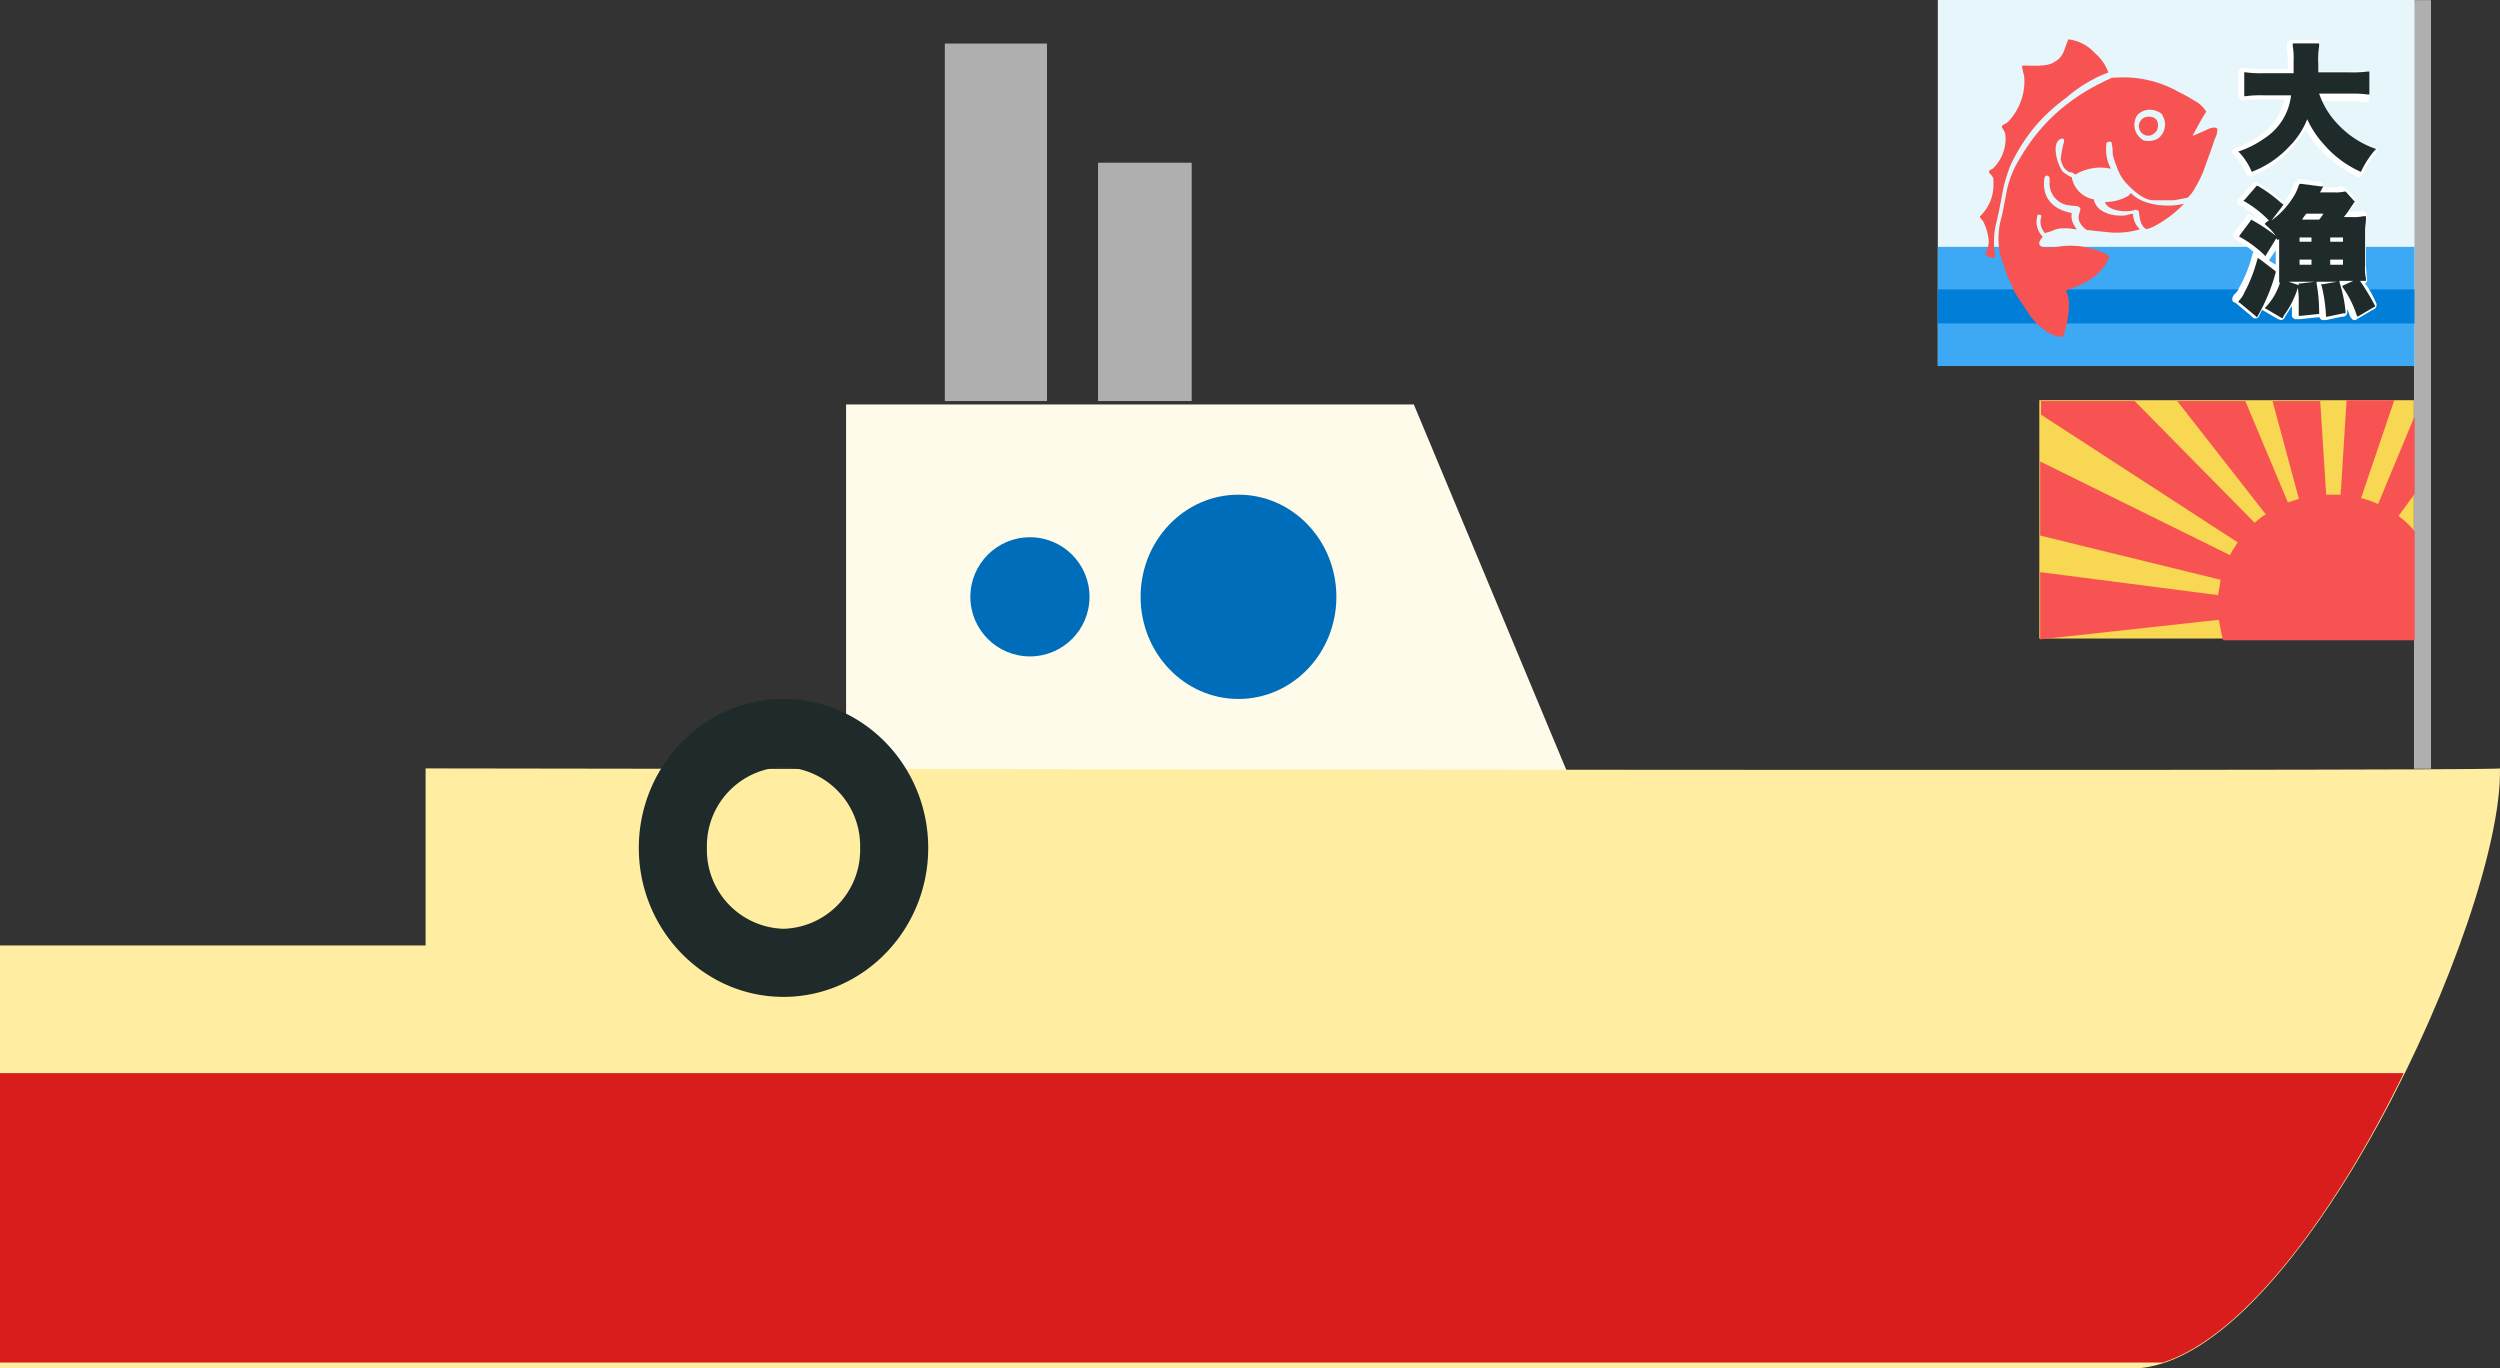
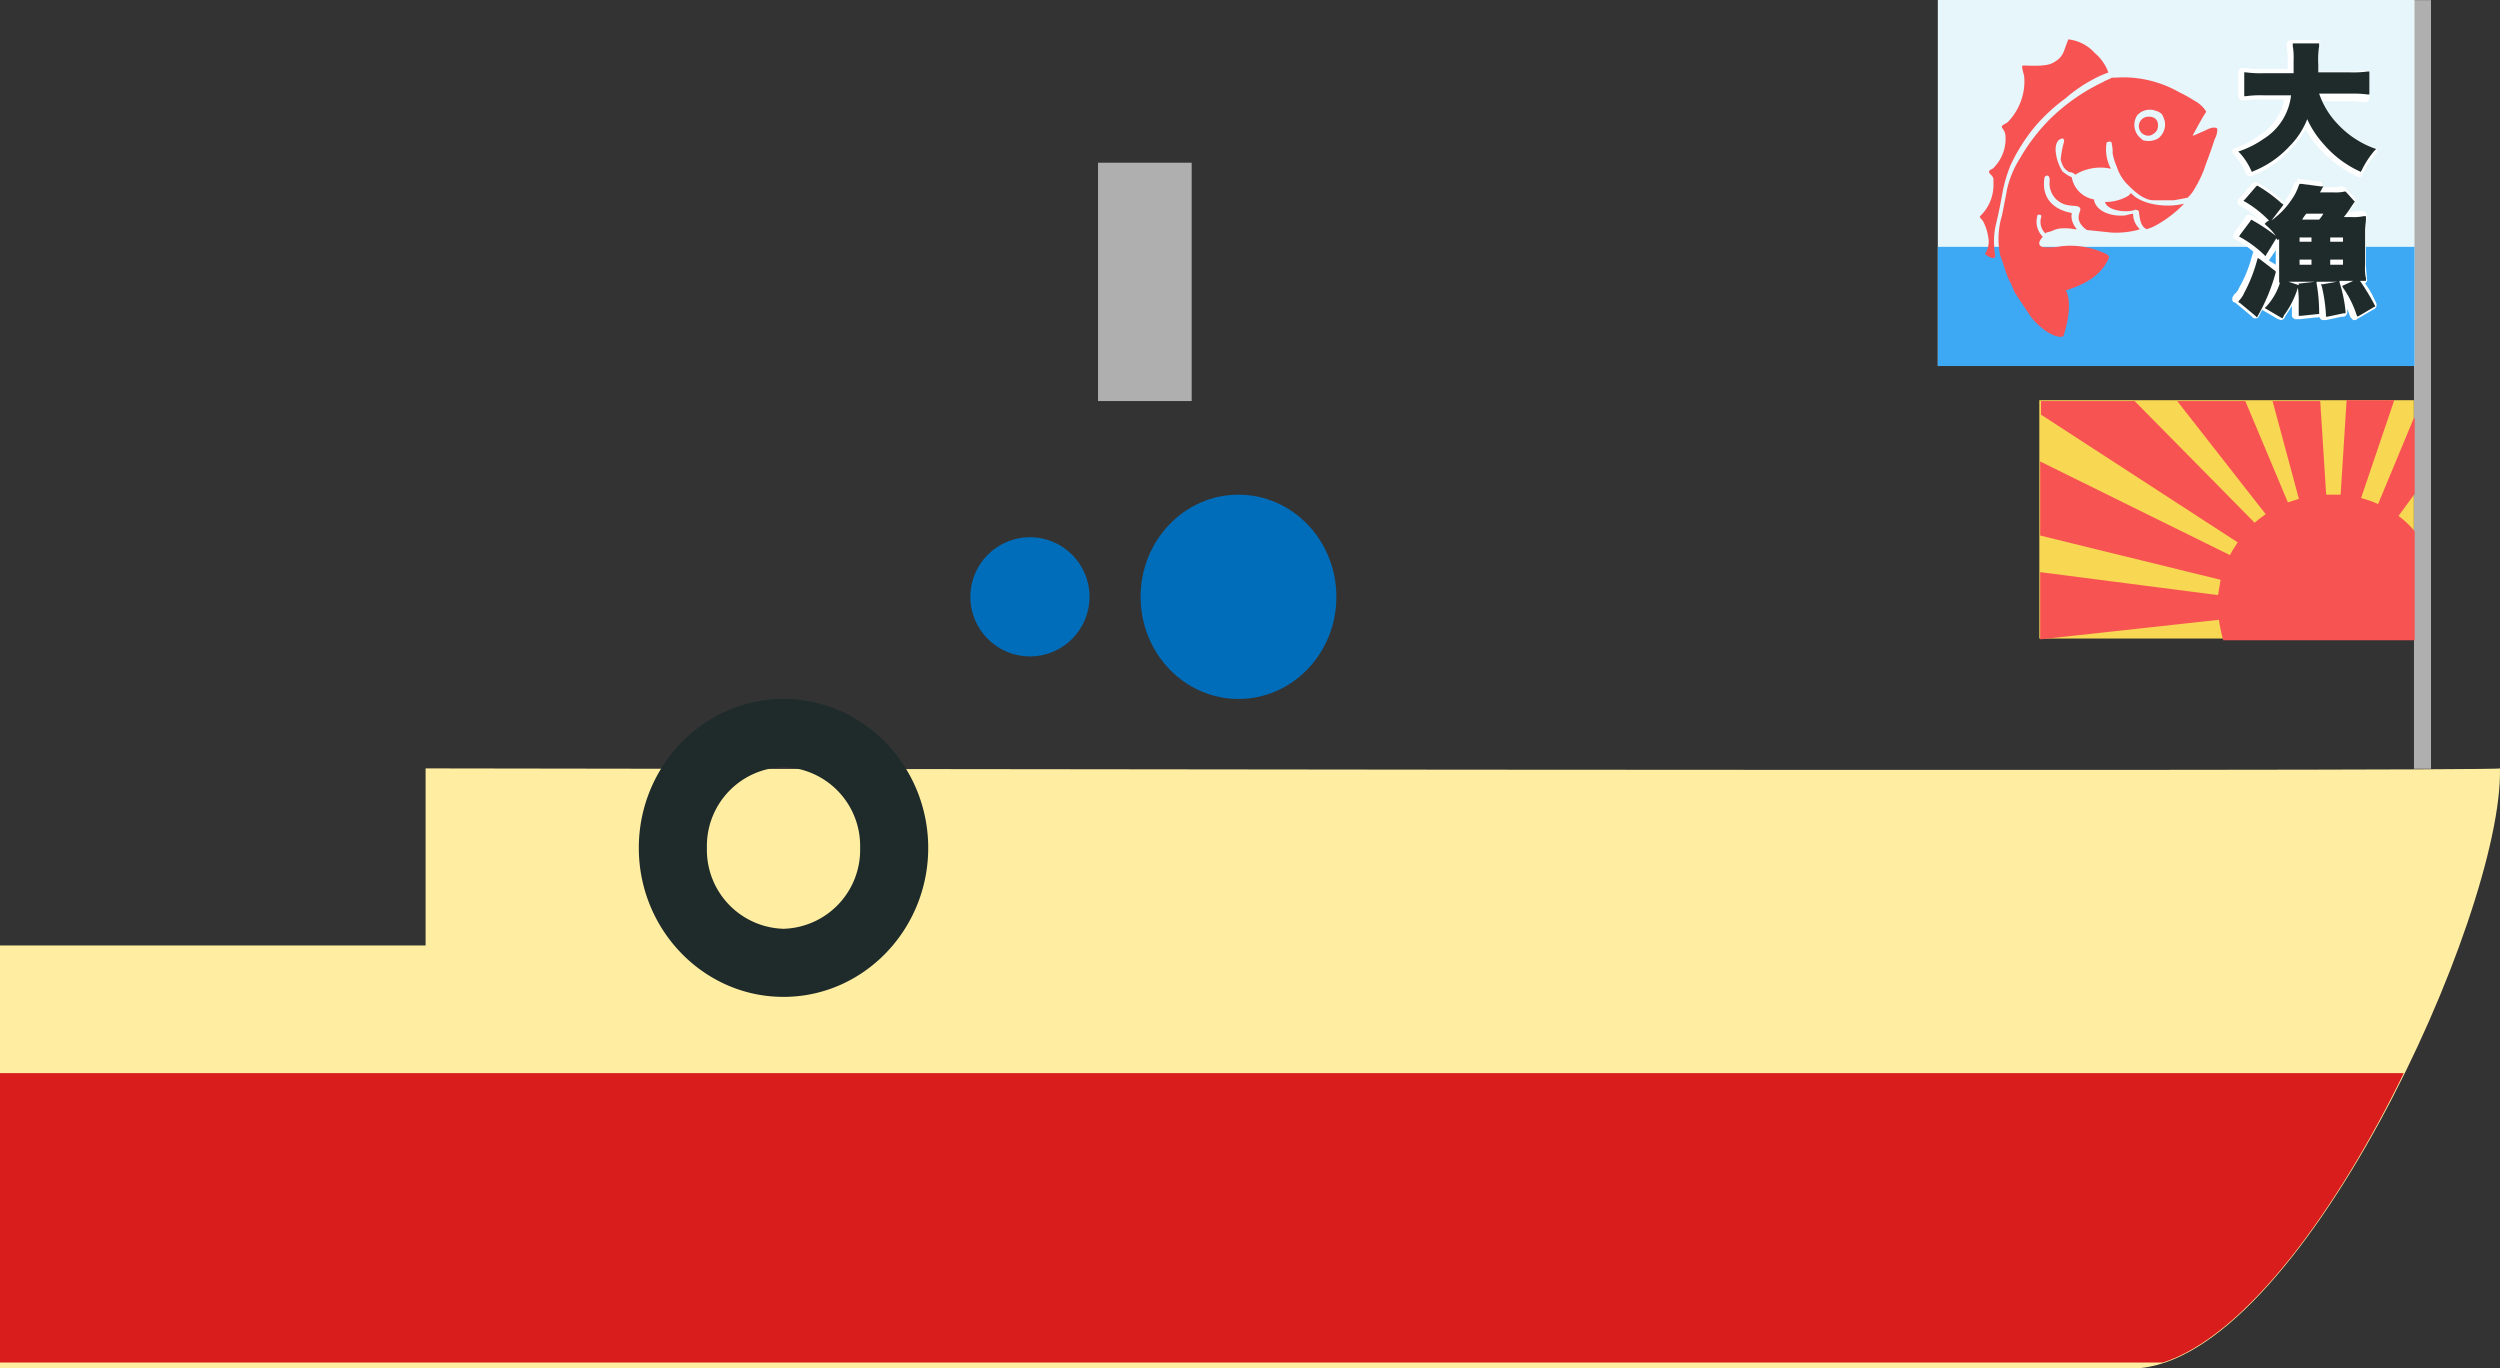
<svg xmlns="http://www.w3.org/2000/svg" width="293.705" height="160.773" viewBox="0 0 293.705 160.773">
  <rect x="0" y="0" width="293.705" height="160.773" fill="#333333" stroke="none" />
  <g id="漁船" transform="translate(0 5.116)">
-     <path id="パス_1728" d="M184.5,86.5,166.1,42.4H99.4V86.5" fill="#fffbea" />
-     <rect id="長方形_896" width="12" height="42" transform="translate(111)" fill="#afafb0" />
    <rect id="長方形_897" width="11" height="28" transform="translate(129 14)" fill="#afafb0" />
    <g id="グループ_2740" transform="translate(0 85.157)">
      <path id="パス_1726" d="M50,0S294.2.4,293.7,0c.4,17.2-23.7,69.9-43,70.5H0V20.8H50Z" fill="#ffeea2" />
      <path id="パス_5103" data-name="パス 5103" d="M0,35.8v34H254.1c9.9-3.2,20.6-18.2,28.3-34H0Z" fill="#d91c1c" />
    </g>
    <g id="楕円形_1" transform="translate(75.049 77)">
      <ellipse id="楕円形_4" data-name="楕円形 4" cx="17" cy="17.5" rx="17" ry="17.5" fill="none" />
      <path id="パス_5104" data-name="パス 5104" d="M17,35C7.6,35,0,27.1,0,17.5S7.6,0,17,0,34,7.9,34,17.5,26.4,35,17,35ZM17,8a9.271,9.271,0,0,0-9,9.5A9.271,9.271,0,0,0,17,27a9.271,9.271,0,0,0,9-9.5A9.271,9.271,0,0,0,17,8Z" fill="#1e2b2a" />
    </g>
    <ellipse id="楕円形_2" cx="11.5" cy="12" rx="11.5" ry="12" transform="translate(134 53)" fill="#006dba" />
    <circle id="楕円形_3" cx="7" cy="7" r="7" transform="translate(114 58)" fill="#006dba" />
    <rect id="長方形_3729" width="2" height="90.3" transform="translate(283.6 -5.1)" fill="#afafb0" />
    <g id="グループ_2929" transform="translate(12.283 21)">
      <rect id="長方形_3730" width="44" height="28" transform="translate(227.3 20.9)" fill="#f8d753" />
      <path id="パス_5105" data-name="パス 5105" d="M271.3,23l-4.2,10.1a11.764,11.764,0,0,0-2-.7L269,20.9h-5.6L262.7,32H261l-.7-11h-5.6l3.1,11.5c-.4.1-.9.3-1.3.4l-5-11.9h-8l10.4,13.3a11.32,11.32,0,0,0-1.3,1L238.5,21h-11v1.6l23.1,15c-.3.5-.6.9-.9,1.5l-22.3-11v8.7L248.6,42l-.3,1.8-20.9-2.7V49l21-2.3a20.483,20.483,0,0,0,.5,2.4h22.5V36.3a10.709,10.709,0,0,0-1.9-1.8l1.9-2.6V23Z" fill="#f85353" />
    </g>
    <g id="グループ_2930" transform="translate(0.358 -26.216)">
      <rect id="長方形_3730-2" width="56" height="43" transform="translate(227.3 21.1)" fill="#e7f6fb" />
      <rect id="長方形_3731" width="56" height="14" transform="translate(227.3 50.1)" fill="#3da9f5" />
-       <rect id="長方形_3732" width="56" height="4" transform="translate(227.3 55.1)" fill="#007ed8" />
      <g id="レイヤー_2_1_" transform="translate(232.938 25.325)">
        <g id="レイヤー_1_1_">
          <path id="パス_5098" d="M1.9,21.1c.2-1,.4-2,.6-3.1A11.447,11.447,0,0,1,4,14.4,22.368,22.368,0,0,1,7.5,9.8a23.044,23.044,0,0,1,6.3-4.4c.3-.2.7-.3,1-.5h.4a13.178,13.178,0,0,1,7.5,1.7,16.179,16.179,0,0,1,1.8,1,3.531,3.531,0,0,1,1.4,1.3c-.6.9-1.1,1.9-1.6,2.8h.1c.5-.2.9-.4,1.4-.6,0,0,1-.6,1.4-.2a2.375,2.375,0,0,1-.3,1.2l-.3.9c-.3.9-.7,1.9-1,2.8A15.054,15.054,0,0,1,24.5,18a3.915,3.915,0,0,1-.8,1c-.5.1-1,.2-1.6.3H19.7c-1.3,0-2.6-1.4-3.2-2a5.243,5.243,0,0,1-1.1-1.9,7.494,7.494,0,0,1-.5-1.6,4.1,4.1,0,0,0-.1-1.1c0-.4-.3-.3-.6-.2a4.781,4.781,0,0,0,.5,3.1,5.692,5.692,0,0,0-4.2.7.908.908,0,0,0-.7-.3,2.651,2.651,0,0,1-.6-.5,3,3,0,0,1-.4-1,11.211,11.211,0,0,1,.4-2.1c0-.4-.2-.4-.4-.3-.5.2-.6.8-.6,1.3A5.278,5.278,0,0,0,9,15.9a4.129,4.129,0,0,0,1.1.7,3.189,3.189,0,0,0,2.6,2.6c.2,1.3,1.8,2,3.5,1.9.3,0,.7-.2,1.1-.2a2.5,2.5,0,0,0,.8,1.8c-.1,0-.2.1-.3.1a10.206,10.206,0,0,1-3,.3c-1-.1-1.9-.2-2.9-.3a2.189,2.189,0,0,1-.9-1c-.3-.7.2-1.3.1-1.5-.1-.4-.7-.3-1.3-.4a2.578,2.578,0,0,1-2.3-2.8v-.2c0-.6-.4-.6-.6-.3-.4,2.4,1,3.8,3.2,4.2a2,2,0,0,0,.2,1.3,2.092,2.092,0,0,0,.4.6h-.3a5.283,5.283,0,0,0-1.3-.1,2.768,2.768,0,0,0-1.3.3,6.373,6.373,0,0,1-.7.2l-.1.1a1.9,1.9,0,0,1-.5-1.9c.1-.3-.1-.3-.4-.3a2.519,2.519,0,0,0,.6,2.6h0c-.4.4-.7,1,0,1.2a8.129,8.129,0,0,0,2.2-.1,9.618,9.618,0,0,1,5,.8c.2.1.5.2.6.5-1,2.3-3,3.2-5.1,3.9.7,1.2.3,3.7-.3,5.4-1,.3-2.8-1-3.8-2.3L3.5,30.3c-.3-.5-.4-1-.7-1.5-.5-1-.7-2-1.1-3A9.33,9.33,0,0,1,1.9,21.1Zm16.8-8.8a2.223,2.223,0,0,0,1.6-.3A2.073,2.073,0,0,0,21,9.9a4.875,4.875,0,0,0-.3-.7,1.612,1.612,0,0,0-.7-.4,2.013,2.013,0,0,0-2.2.5,2.05,2.05,0,0,0,.5,2.8.52.52,0,0,0,.4.2Z" fill="#f85353" />
          <path id="パス_5099" d="M.9,17.4v-.6c-.1-.5-.6-.6-.5-.9,0-.2.4-.2.6-.5a4.814,4.814,0,0,0,1.3-3.8c-.1-.6-.5-.8-.4-1s.5-.3.7-.5a6.908,6.908,0,0,0,1.7-3,6.522,6.522,0,0,0,.2-2.4c-.1-.4-.3-1.1-.2-1.2s2.5.2,3.5-.3C9.2,2.5,9.1,1.8,9.7.4A4.921,4.921,0,0,1,12.8,2a5.33,5.33,0,0,1,1.6,2.3,11.187,11.187,0,0,0-1.8.8A16.6,16.6,0,0,0,9.4,7.3a21.1,21.1,0,0,0-3.5,3.2,20.879,20.879,0,0,0-3,4.7,17.1,17.1,0,0,0-.9,3c-.2,1.1-.5,2.7-.8,3.9A8.627,8.627,0,0,0,1,24.9c0,.4.1.7.1,1.1a.637.637,0,0,1-.6,0,2.092,2.092,0,0,1-.6-.4,2.56,2.56,0,0,0,.4-1.9,6.033,6.033,0,0,0-.6-1.9c-.1-.2-.4-.4-.4-.6A5.066,5.066,0,0,0,.9,17.4Z" fill="#f85353" />
          <path id="パス_5100" d="M18,20.8c0-.4-.2-.3-.4-.4-.9.4-3.3.2-3.6-.9a5.189,5.189,0,0,0,2.7-.7c.2-.1.3-.4.4-.3,1.3,1.4,4.3,1.7,6.2,1.2a13.594,13.594,0,0,1-3.6,2.7,6.89,6.89,0,0,1-.8.3C18.2,22.4,18.1,21.5,18,20.8Z" fill="#f85353" />
          <path id="パス_5101" d="M20.2,10.2a1.412,1.412,0,0,1-.1.9,1.555,1.555,0,0,1-.8.6,1.118,1.118,0,0,1-.4-2.2C19.6,9.4,20.1,9.7,20.2,10.2Z" fill="#f85353" />
        </g>
      </g>
      <g id="グループ_2931" data-name="グループ 2931">
        <path id="パス_5106" data-name="パス 5106" d="M271.9,26.3h0m.8,19.8h-2a4.234,4.234,0,0,1-.5.7h2c.1-.2.3-.4.5-.7m.7,3.4h1.5V49h-1.5v.5m-3.6,0h1.4V49h-1.4v.5m3.6,2.7h1.5v-.6h-1.5v.6m-3.6,0h1.4v-.6h-1.4v.6m7.6-5.4h0m-5.5-21h-3.1a.758.758,0,0,0-.4.2.6.6,0,0,0-.1.4v.3a6.659,6.659,0,0,1,.1,1.6v.9h-3a10.933,10.933,0,0,1-2-.1h-.3a.367.367,0,0,0-.3.1.52.52,0,0,0-.2.4v2.8a.758.758,0,0,0,.2.4.367.367,0,0,0,.3.1h.3a10.365,10.365,0,0,1,2-.1H268a6.527,6.527,0,0,1-2.9,4.2,10.457,10.457,0,0,1-2.6,1.4l-.3.1q-.3.15-.3.3c0,.2,0,.3.1.4l.2.2a6.666,6.666,0,0,1,1.2,1.9l.1.2a.55.55,0,0,0,.5.3h.2l.2-.1a11.92,11.92,0,0,0,4.3-3,13.676,13.676,0,0,0,1.8-2.4,13.655,13.655,0,0,0,1.5,2.1,14.46,14.46,0,0,0,4.3,3.3l.2.1c.1,0,.1.1.2.1h.2q.15,0,.3-.3l.1-.2a6.9,6.9,0,0,1,1.3-2l.2-.2a.6.6,0,0,0,.1-.4.265.265,0,0,0-.3-.3l-.3-.1a10.683,10.683,0,0,1-4-2.6,12.592,12.592,0,0,1-1.9-2.8h2.8a11.518,11.518,0,0,1,2,.1h.3a.367.367,0,0,0,.3-.1.52.52,0,0,0,.2-.4V29.9a.758.758,0,0,0-.2-.4.367.367,0,0,0-.3-.1h-.3a12.123,12.123,0,0,1-2,.1H272V29a8.77,8.77,0,0,1,.1-2.1v-.3c.3-.6.1-.8-.2-.8Zm0,1Zm-2.3,15.6a.51.51,0,0,0-.5.4l-.1.2a6.067,6.067,0,0,1-.7,1.4c-.1.2-.2.3-.3.5l-.1-.1a14.635,14.635,0,0,0-2.8-2.1l-.2-.1a.367.367,0,0,0-.3-.1.758.758,0,0,0-.4.2l-.1.1-1.3,1.5-.2.2a.6.6,0,0,0-.1.4c0,.1.1.3.2.3l.2.1a13.709,13.709,0,0,1,2.3,1.7h0a5.583,5.583,0,0,0-.8-.5l-.2-.1c-.1,0-.2-.1-.3-.1a.52.52,0,0,0-.4.2l-.1.2-1.2,1.6-.1.2a.6.6,0,0,0-.1.4c0,.1.1.3.2.3l.2.1a11.515,11.515,0,0,1,2,1.4c-.1.1-.1.1-.1.2l-.1.3a14.81,14.81,0,0,1-1.5,3.7,1.7,1.7,0,0,1-.6.8l-.1.2c-.1.1-.1.2-.1.4s.1.3.2.3l.2.1,1.8,1.5.2.2a.367.367,0,0,0,.3.1h.1c.1,0,.3-.1.3-.2l.1-.2.3-.6,1.7,1,.2.1c.1,0,.2.1.3.1a.52.52,0,0,0,.4-.2l.1-.2c.3-.5.6-.9.8-1.3v1.1a.4.4,0,0,0,.2.4.367.367,0,0,0,.3.1h.4l1.9-.2h.2c.1,0,.1,0,.2-.1,0,.1.1.2.2.3a.367.367,0,0,0,.3.1h.3l1.9-.4h.2a.548.548,0,0,0,.4-.6v-.3a6.885,6.885,0,0,1,.3.8l.1.2.3.3h.2c.1,0,.2,0,.2-.1l.2-.1,1.7-1,.2-.1a.574.574,0,0,0,.2-.7l-.1-.2a10.5,10.5,0,0,0-1.2-2.1l.1-.1c.1-.1.2-.3.1-.4v-.3a14.225,14.225,0,0,1-.1-1.5v-4a5.721,5.721,0,0,1,.1-1.4v-.3a.472.472,0,0,0-.5-.5h-.4c-.4,0-.6.1-1.2.1.1-.1.1-.2.2-.3l.4-.6.1-.1a.629.629,0,0,0,0-.6l-.1-.1-.9-1-.1-.1a.52.52,0,0,0-.4-.2h-.2a4.512,4.512,0,0,1-1.3.1h-.8c.1-.1,0-.3,0-.4-.1-.2-.2-.3-.4-.3h-.3l-2.3-.3.1.3Zm-3.4,9.3h0l.2-.3.6-.9v1.7l-.8-.5Z" fill="#fff" />
        <path id="パス_5107" data-name="パス 5107" d="M267.8,58.5l-.2-.1-1.7-1-.2-.1.2-.2a7.247,7.247,0,0,0,1.6-2.8h-.1V49.2l-.2.1-.1-.2-.1.1L265.9,51l-.1.2-.2-.2a13.5,13.5,0,0,0-2.7-2l-.2-.1.1-.2,1.2-1.6.1-.2.2.1a21.11,21.11,0,0,1,2.7,1.8,6.278,6.278,0,0,0-1.1-1.2l-.2-.2.2-.2c.1-.1.2-.1.3-.2l-.1-.1a13.127,13.127,0,0,0-2.7-2.1l-.2-.1.2-.2,1.3-1.5.1-.1.2.1a17.128,17.128,0,0,1,2.7,2l.2.1-.1.2L266.5,47h0a9.517,9.517,0,0,0,2.4-2.5,5.988,5.988,0,0,0,.8-1.6l.1-.2h.2l2.3.3h.3l-.2.3c0,.1-.1.2-.2.4h1.6a4.512,4.512,0,0,0,1.3-.1h.1l.1.1.9,1,.1.1-.1.1-.4.6a10.474,10.474,0,0,1-.8,1.1h.9a5.313,5.313,0,0,0,1.4-.1h.3v.3c0,.4-.1.8-.1,1.5v4a4.953,4.953,0,0,0,.1,1.5v.3h-.7a26.059,26.059,0,0,1,1.7,2.8l.1.2-.2.1-1.7,1-.2.1-.1-.2a11.991,11.991,0,0,0-1.6-3.2l-.1-.2.2-.1,1.1-.5h-1.6v.2a15.844,15.844,0,0,1,.7,3.4v.2H275l-1.9.4h-.2v-.2a18.57,18.57,0,0,0-.5-3.4l-.1-.2h.2l1.7-.3h-5.7l1.2.4h0v-.2h.2l1.7-.2h.2v.2a19.528,19.528,0,0,1,.3,3.4V58h-.2l-1.9.2h-.3V56.7a11.483,11.483,0,0,0-.1-1.8,10.667,10.667,0,0,1-1.6,3.2Zm5.6-6.3h1.5v-.6h-1.5Zm-3.6,0h1.4v-.6h-1.4Zm3.6-2.7h1.5V49h-1.5Zm-3.6,0h1.4V49h-1.4Zm.3-2.6h2a4.234,4.234,0,0,0,.5-.7h-2A4.232,4.232,0,0,0,270.1,46.9Zm-5.3,11.5-.2-.2-1.8-1.5-.2-.1.1-.2a2.838,2.838,0,0,0,.6-.9,17.653,17.653,0,0,0,1.5-3.8l.1-.3.3.2,1.7,1.3.1.1v.1a21.717,21.717,0,0,1-2.1,5.1ZM277,41.3l-.2-.1a12.342,12.342,0,0,1-4.2-3.2,11.181,11.181,0,0,1-1.9-2.9,9.348,9.348,0,0,1-2.1,3.2,11.672,11.672,0,0,1-4.2,2.9l-.2.1-.1-.2a7.568,7.568,0,0,0-1.3-2l-.2-.2.3-.1a11.285,11.285,0,0,0,2.7-1.4,6.933,6.933,0,0,0,3.2-5.1h-3.2a12.168,12.168,0,0,0-2.1.1h-.2V29.6h.2a12.785,12.785,0,0,0,2.1.1h3.5V28.2a8.116,8.116,0,0,0-.1-1.7v-.3h3.1v.3a10.45,10.45,0,0,0-.1,2.2v.9h3.7a12.785,12.785,0,0,0,2.1-.1h.2v2.7h-.2a13.423,13.423,0,0,0-2.1-.1h-3.6a9.737,9.737,0,0,0,2.2,3.6,11.036,11.036,0,0,0,4.2,2.8l.3.1-.2.2a10.961,10.961,0,0,0-1.4,2.1Z" fill="#1e2b2a" />
      </g>
    </g>
  </g>
</svg>